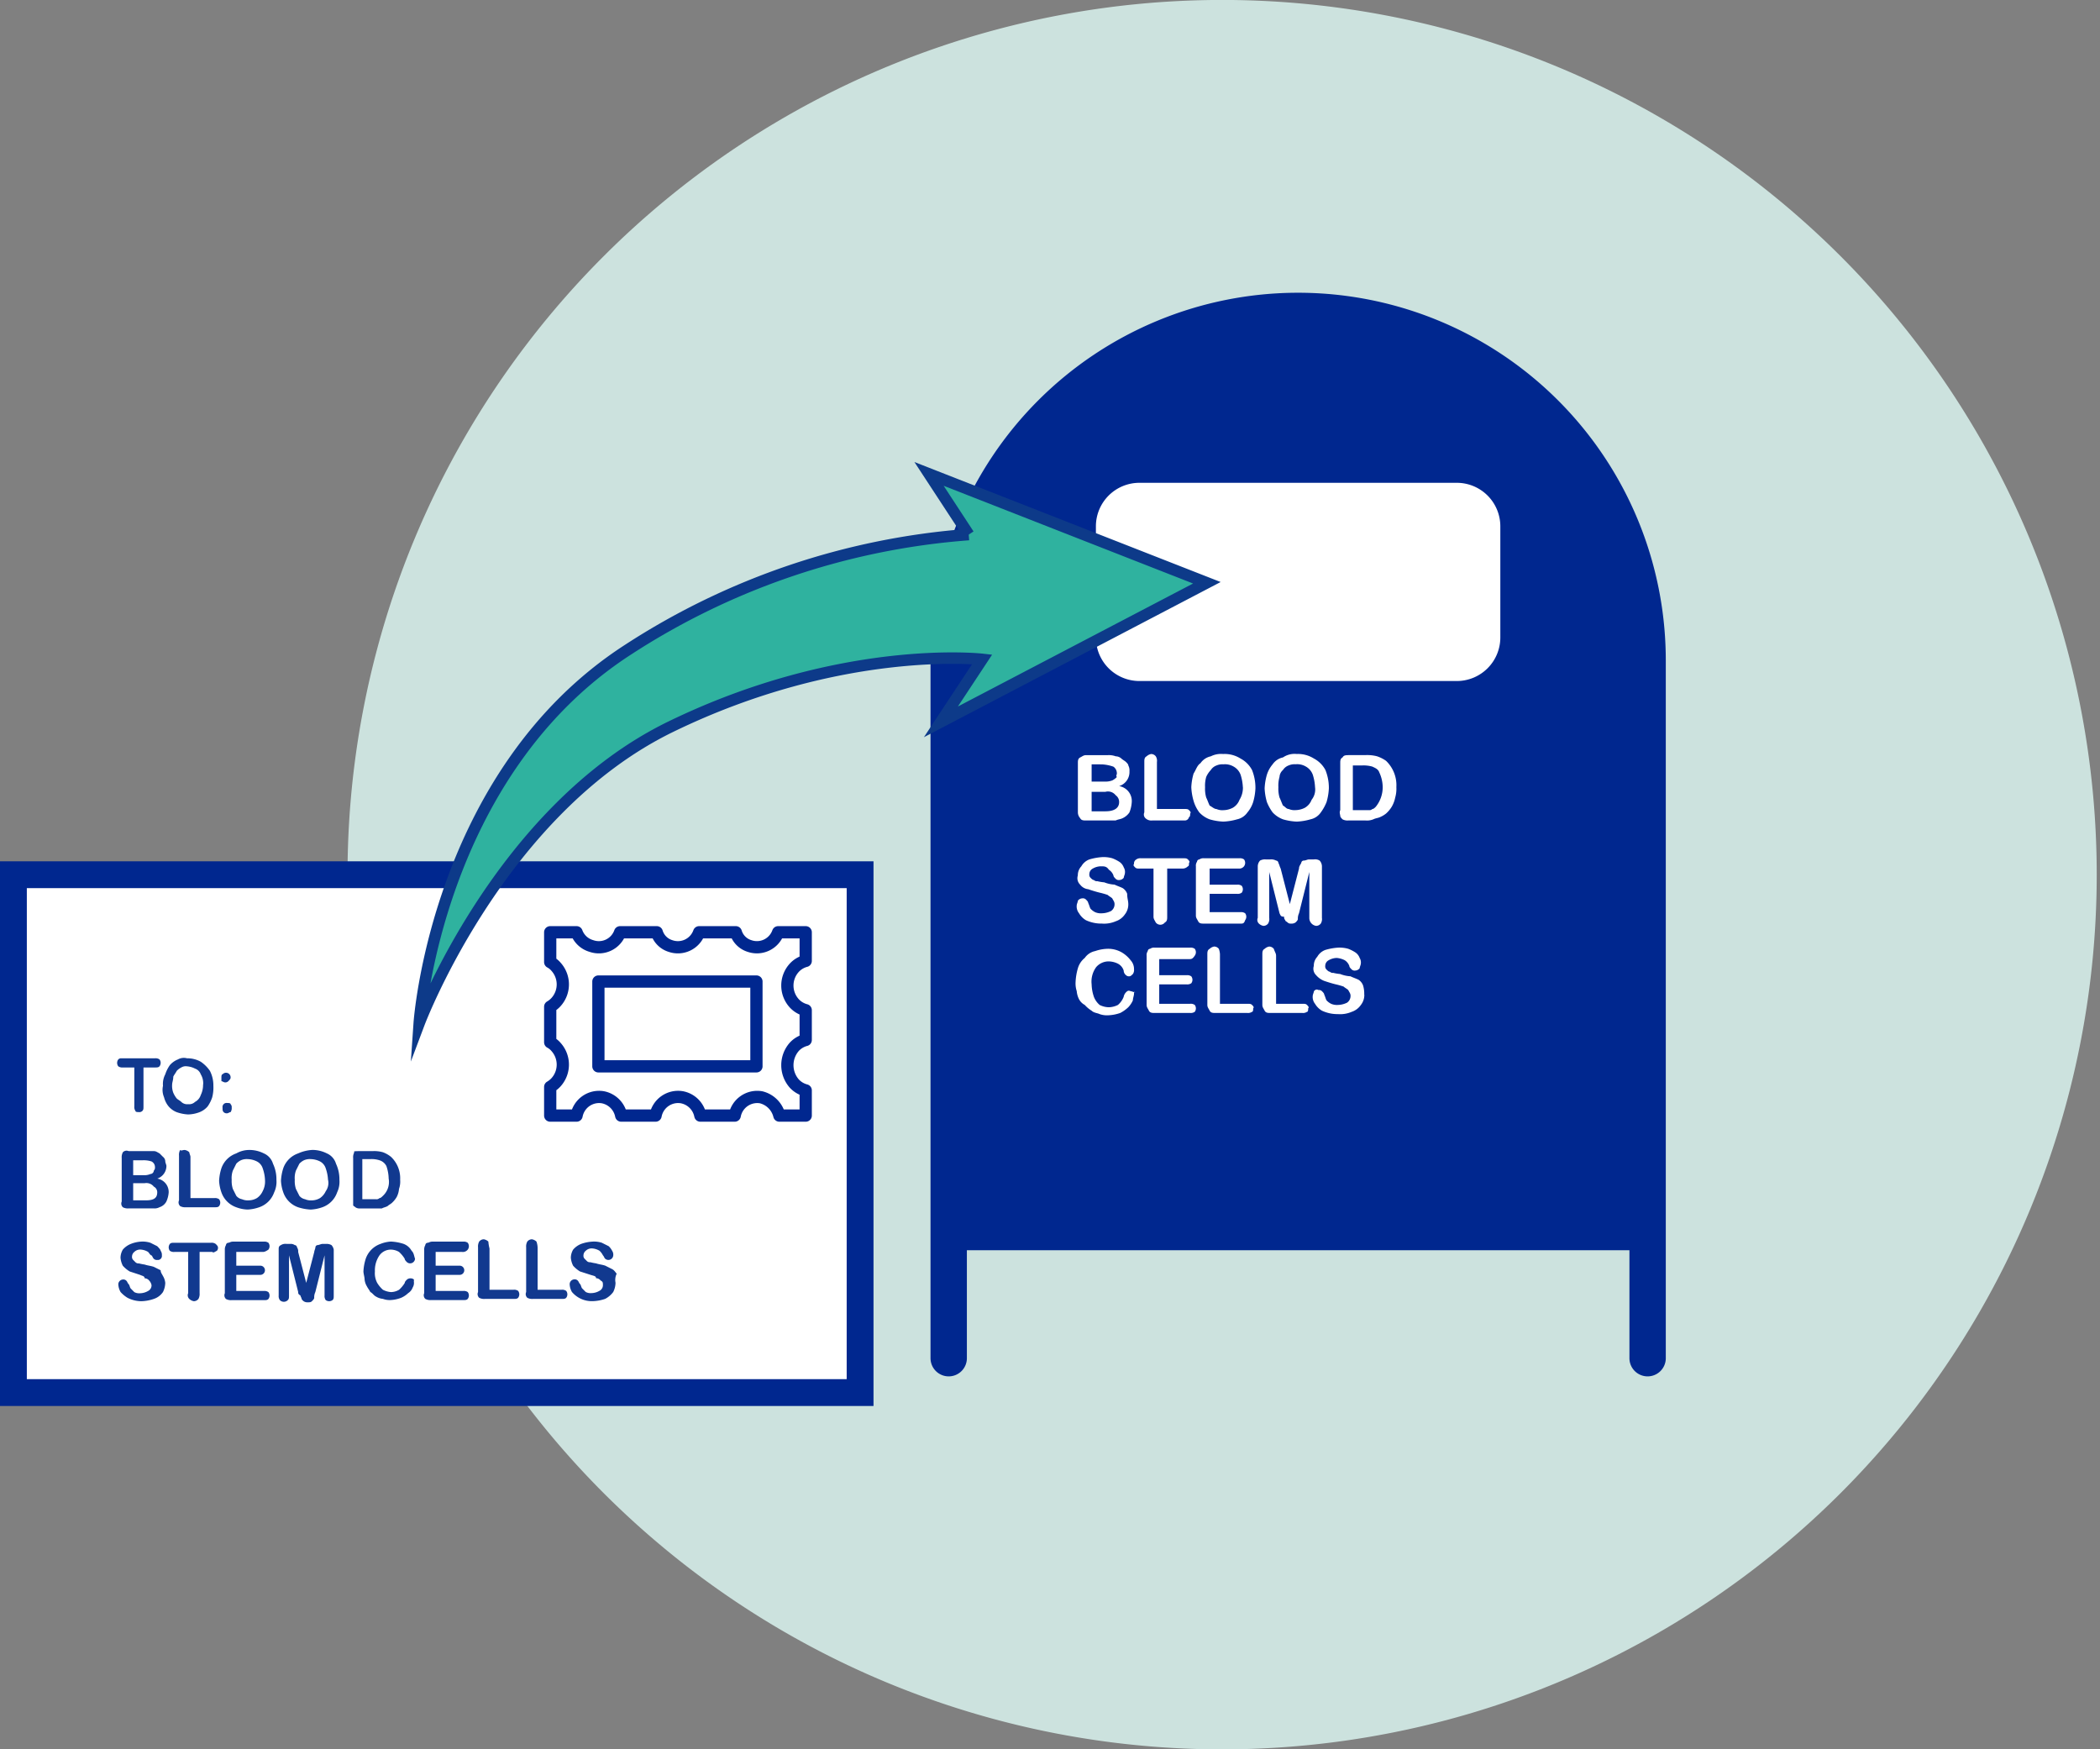
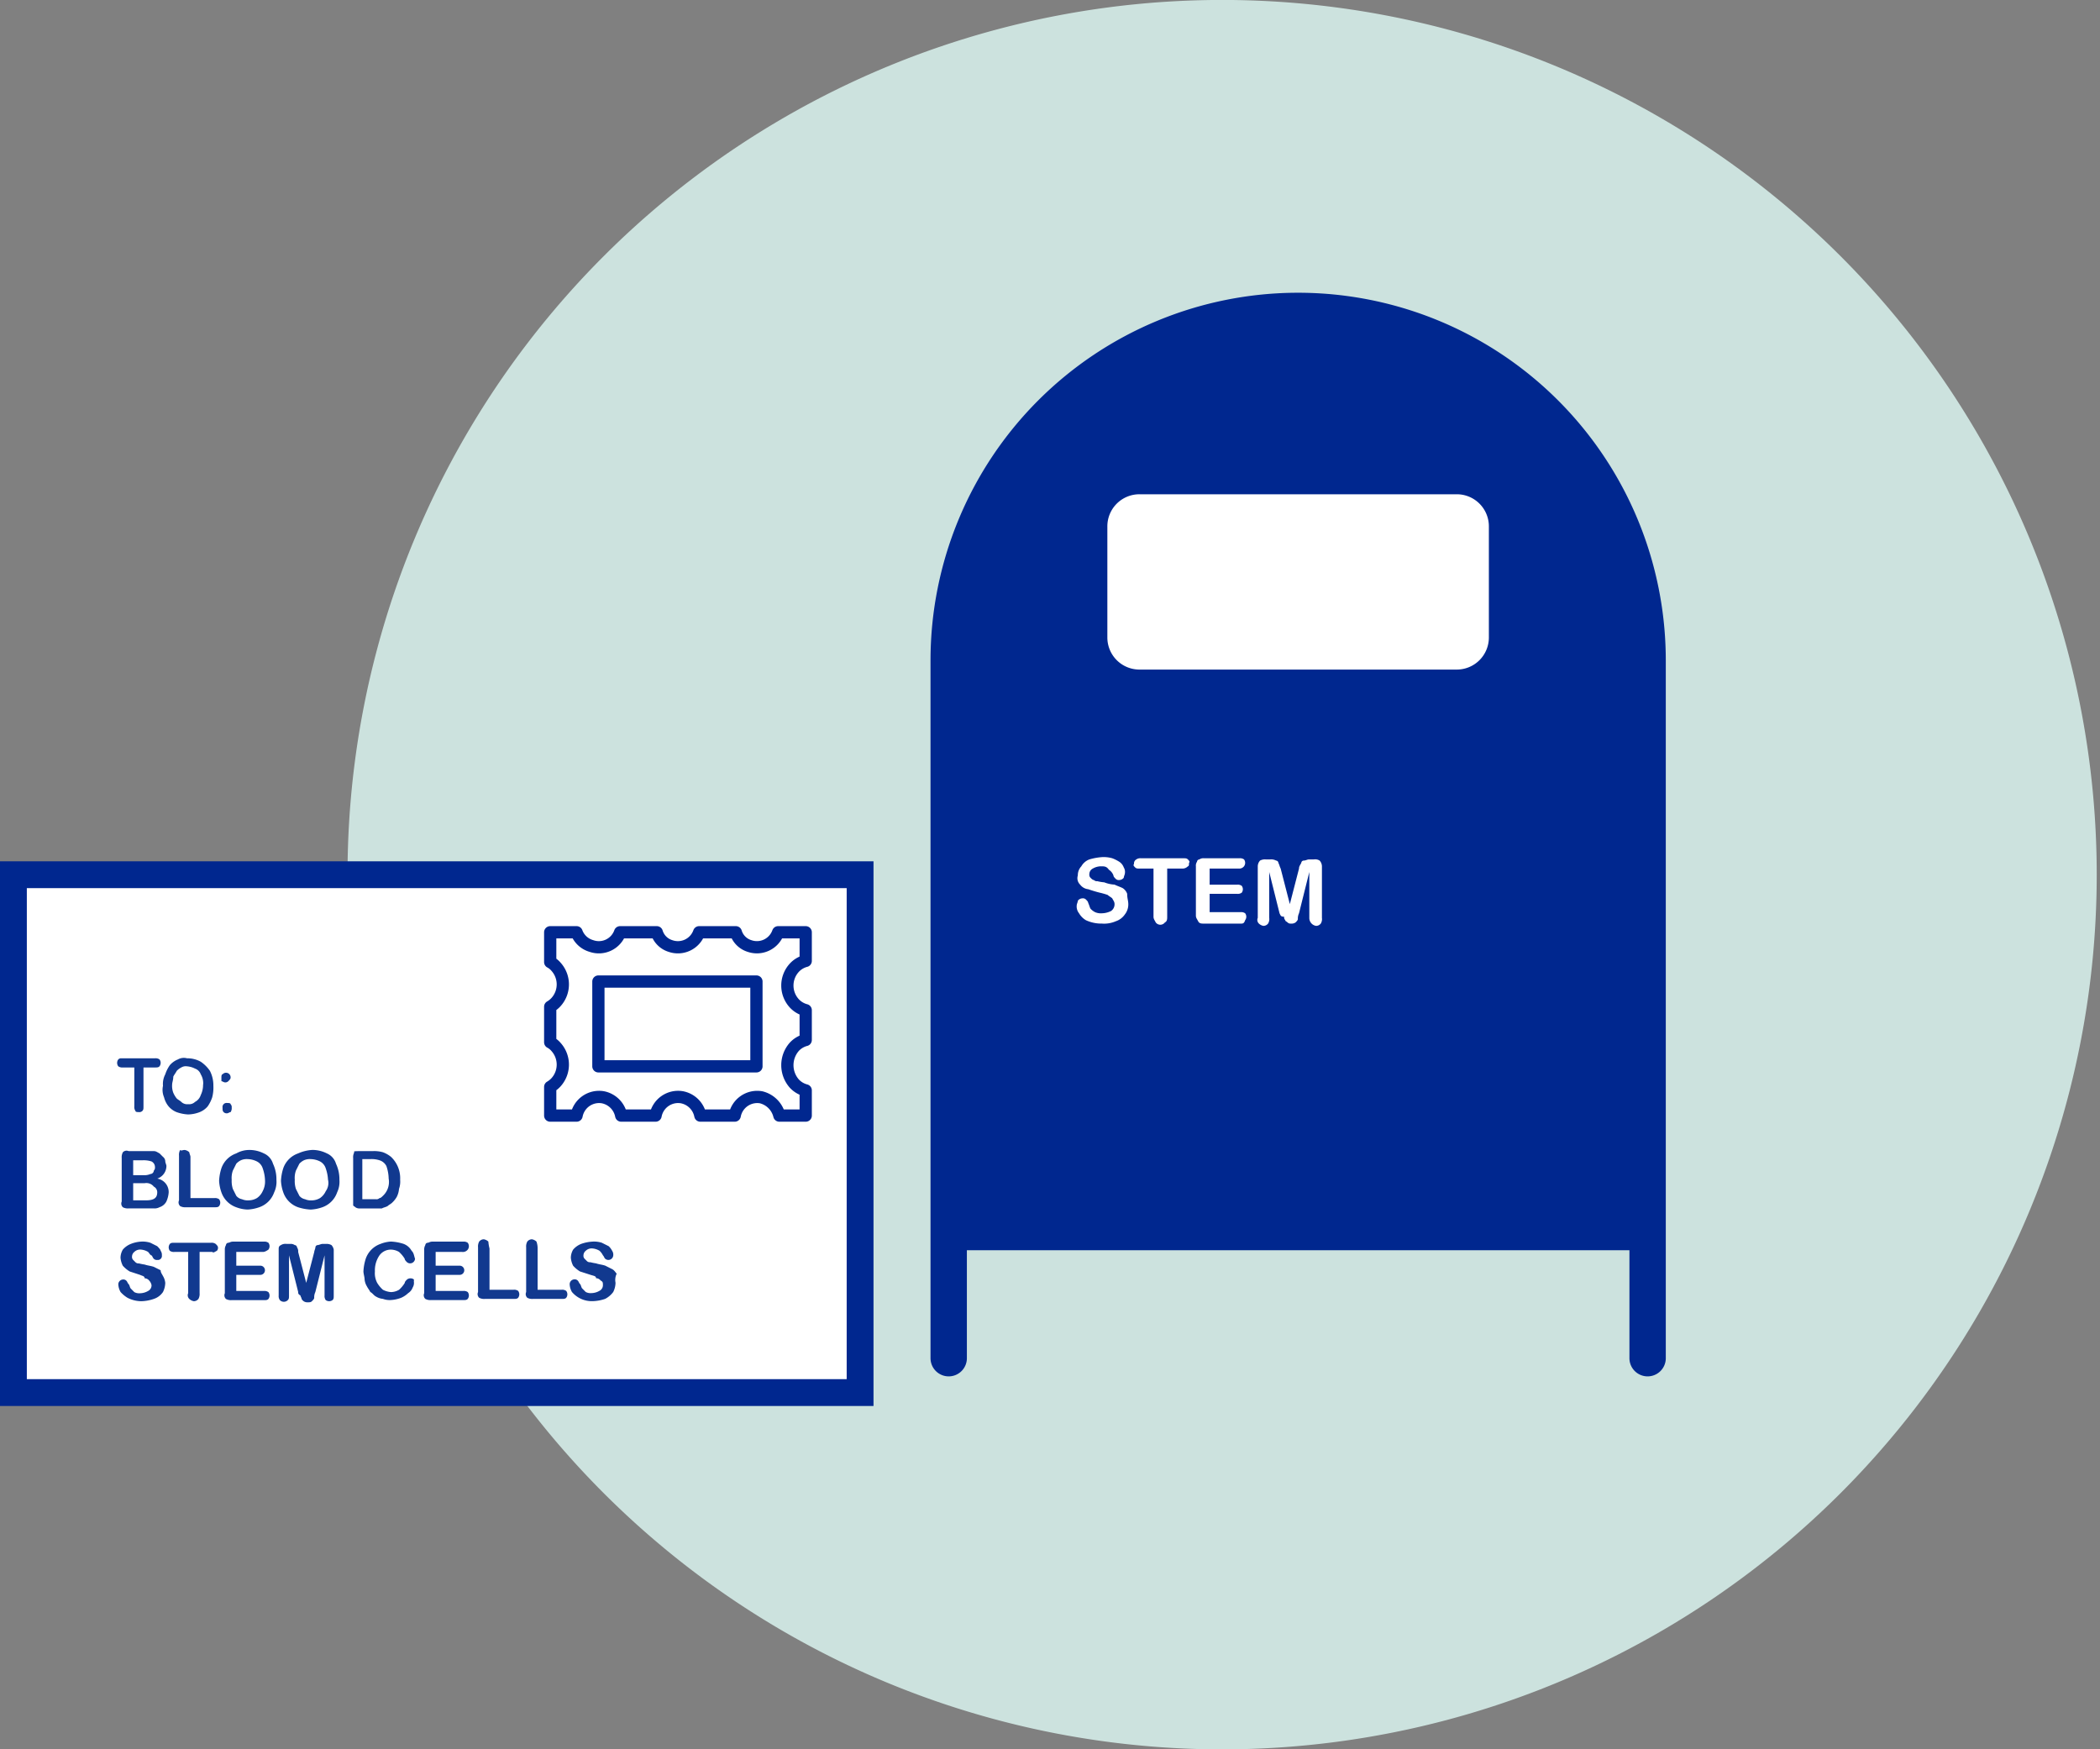
<svg xmlns="http://www.w3.org/2000/svg" width="156.543" height="130.392" viewBox="0 0 156.543 130.392">
  <rect x="0" y="0" width="156.543" height="130.392" fill="#808080" stroke="none" />
  <defs>
    <clipPath id="clip-path">
      <path id="Path_41570" data-name="Path 41570" d="M0,0H155.756V-130.392H0Z" fill="none" />
    </clipPath>
  </defs>
  <g id="lyf_dtc_icon_envelope-4" transform="translate(0.543)">
    <g id="Group_18186" data-name="Group 18186" transform="translate(0 130.392)" clip-path="url(#clip-path)">
      <g id="Group_18178" data-name="Group 18178" transform="translate(155.756 -65.196)">
        <path id="Path_41562" data-name="Path 41562" d="M0,0A65.2,65.2,0,0,1-65.2,65.2,65.2,65.2,0,0,1-130.392,0,65.2,65.2,0,0,1-65.2-65.2,65.2,65.2,0,0,1,0,0" fill="#cce2de" />
      </g>
      <g id="Group_18179" data-name="Group 18179" transform="translate(70.177 -29.154)">
        <path id="Path_41563" data-name="Path 41563" d="M0,0V-9.48m0,0V-52.013A26.05,26.05,0,0,1,26.049-78.062,26.05,26.05,0,0,1,52.1-52.013V-9.4H0Zm52.1,0V0" fill="#fff" />
      </g>
      <g id="Group_18180" data-name="Group 18180" transform="translate(70.177 -29.154)">
        <path id="Path_41564" data-name="Path 41564" d="M0,0V-9.48m0,0V-52.013A26.05,26.05,0,0,1,26.049-78.062,26.05,26.05,0,0,1,52.1-52.013V-9.4H0Zm52.1,0V0" fill="#00278f" stroke="#00278f" stroke-linecap="round" stroke-linejoin="round" stroke-width="2.71" />
      </g>
      <g id="Group_18181" data-name="Group 18181" transform="translate(110.444 -91.159)">
        <path id="Path_41565" data-name="Path 41565" d="M0,0V8.284a2.392,2.392,0,0,1-2.391,2.392H-26.049A2.391,2.391,0,0,1-28.44,8.284V0a2.39,2.39,0,0,1,2.391-2.391H-2.391A2.391,2.391,0,0,1,0,0" fill="#fff" />
      </g>
      <g id="Group_18182" data-name="Group 18182" transform="translate(110.444 -91.159)">
-         <path id="Path_41566" data-name="Path 41566" d="M0,0V8.284a2.392,2.392,0,0,1-2.391,2.392H-26.049A2.391,2.391,0,0,1-28.44,8.284V0a2.39,2.39,0,0,1,2.391-2.391H-2.391A2.391,2.391,0,0,1,0,0Z" fill="none" stroke="#fff" stroke-linecap="round" stroke-linejoin="round" stroke-width="1.708" />
-       </g>
+         </g>
      <g id="Group_18183" data-name="Group 18183" transform="translate(81.942 -69.235)">
-         <path id="Path_41567" data-name="Path 41567" d="M0,0H-1.537c-.171,0-.342,0-.427-.171A.65.65,0,0,1-2.135-.6V-4.27c0-.171,0-.342.171-.427s.256-.171.427-.171H.085a1.449,1.449,0,0,1,.6.085.65.65,0,0,1,.427.171c.086.085.257.171.342.256s.171.171.171.256a.775.775,0,0,1,.085.428,1.1,1.1,0,0,1-.769,1.11,1.127,1.127,0,0,1,.94,1.2A2.5,2.5,0,0,1,1.708-.6,1.25,1.25,0,0,1,1.2-.171C1.025-.085.854-.085.683,0ZM-.085-2.135H-1.11V-.683H-.085C.6-.683.939-.939.939-1.366a.606.606,0,0,0-.256-.513.728.728,0,0,0-.768-.256M-1.11-4.185V-2.9h.939a1.449,1.449,0,0,0,.6-.085,1.207,1.207,0,0,0,.342-.256c-.086-.086,0-.171,0-.257a.607.607,0,0,0-.257-.512,3.035,3.035,0,0,0-.854-.171Zm4.868-.171v3.5h2.05c.17,0,.256,0,.341.085s.171.171.086.257c0,.085,0,.256-.086.256A.318.318,0,0,1,5.808,0H3.416A.628.628,0,0,1,2.9-.171.375.375,0,0,1,2.818-.6V-4.356c0-.171,0-.341.171-.427a.652.652,0,0,1,.342-.171.445.445,0,0,1,.341.171.639.639,0,0,1,.086.427m4.953-.6a2.224,2.224,0,0,1,1.282.342,2.062,2.062,0,0,1,.854.854A3.554,3.554,0,0,1,11.1-2.391a4.3,4.3,0,0,1-.171,1.025,2.234,2.234,0,0,1-.427.768,1.246,1.246,0,0,1-.769.513,4.283,4.283,0,0,1-1.025.17,4.283,4.283,0,0,1-1.024-.17A2.013,2.013,0,0,1,6.918-.6a2.666,2.666,0,0,1-.427-.854A4.292,4.292,0,0,1,6.32-2.477,4.3,4.3,0,0,1,6.491-3.5c.171-.256.256-.6.512-.768a1.246,1.246,0,0,1,.769-.513,1.694,1.694,0,0,1,.939-.171m1.452,2.477a3.615,3.615,0,0,0-.17-.939,1.153,1.153,0,0,0-.513-.6,1.271,1.271,0,0,0-.769-.171A1.1,1.1,0,0,0,8.2-4.1a.857.857,0,0,0-.427.342,1.791,1.791,0,0,0-.342.513,2.369,2.369,0,0,0-.085.768,2.378,2.378,0,0,0,.085.769c.086.171.171.427.257.6.17.085.341.256.512.256a1.07,1.07,0,0,0,.512.085A1.611,1.611,0,0,0,9.4-.939a1.15,1.15,0,0,0,.512-.6,1.72,1.72,0,0,0,.256-.94m4.014-2.477a2.224,2.224,0,0,1,1.282.342,2.062,2.062,0,0,1,.854.854,3.554,3.554,0,0,1,.256,1.367A4.3,4.3,0,0,1,16.4-1.366a3.478,3.478,0,0,1-.427.768,1.246,1.246,0,0,1-.769.513,4.283,4.283,0,0,1-1.025.17,4.283,4.283,0,0,1-1.024-.17A2.013,2.013,0,0,1,12.384-.6a3.438,3.438,0,0,1-.427-.768,4.3,4.3,0,0,1-.171-1.025,4.284,4.284,0,0,1,.171-1.025,2.238,2.238,0,0,1,.427-.769,1.24,1.24,0,0,1,.769-.512,1.536,1.536,0,0,1,1.024-.257m1.367,2.477a3.616,3.616,0,0,0-.171-.939,1.147,1.147,0,0,0-.512-.6,1.271,1.271,0,0,0-.769-.171,1.1,1.1,0,0,0-.512.085.857.857,0,0,0-.427.342.738.738,0,0,0-.257.513,2.369,2.369,0,0,0-.085.768,2.378,2.378,0,0,0,.085.769c.086.171.171.427.257.6.17.085.256.256.427.256a1.07,1.07,0,0,0,.512.085,1.6,1.6,0,0,0,.683-.17,1.152,1.152,0,0,0,.513-.6,1.224,1.224,0,0,0,.256-.94m2.477-2.391H19.3a2.925,2.925,0,0,1,.854.085,2.543,2.543,0,0,1,.683.342,2.513,2.513,0,0,1,.769,1.964,2.351,2.351,0,0,1-.086.769,2.2,2.2,0,0,1-.256.683,2.26,2.26,0,0,1-.427.513,1.868,1.868,0,0,1-.427.256c-.171.085-.341.085-.512.171A1.274,1.274,0,0,1,19.3,0H18.021a.77.77,0,0,1-.427-.085c-.086-.086-.171-.171-.171-.257s-.085-.256,0-.427v-3.5c0-.171,0-.342.171-.427.085-.171.256-.171.427-.171m.341.768V-.769h1.2a.31.31,0,0,0,.256-.085c.086,0,.171-.085.257-.171a2.322,2.322,0,0,0,.512-1.452,2.634,2.634,0,0,0-.256-1.11c-.086-.256-.342-.342-.513-.427a2.369,2.369,0,0,0-.768-.086Z" fill="#fff" />
-       </g>
+         </g>
      <g id="Group_18184" data-name="Group 18184" transform="translate(83.565 -63.001)">
        <path id="Path_41568" data-name="Path 41568" d="M0,0A1.2,1.2,0,0,1-.256.769a1.333,1.333,0,0,1-.683.512,2.172,2.172,0,0,1-1.025.171A2.728,2.728,0,0,1-3.16,1.2,1.446,1.446,0,0,1-3.672.683a.811.811,0,0,1-.171-.6c0-.085.085-.256.085-.341a.444.444,0,0,1,.342-.171.314.314,0,0,1,.256.085c.085.086.171.171.171.257.085.17.085.256.171.427A1.189,1.189,0,0,0-2.477.6a1.087,1.087,0,0,0,.513.085A1.608,1.608,0,0,0-1.281.512.609.609,0,0,0-1.025,0c0-.171-.085-.256-.171-.427-.085-.085-.256-.171-.341-.256a5.431,5.431,0,0,0-.6-.171c-.342-.085-.6-.171-.854-.256a.863.863,0,0,1-.6-.342.664.664,0,0,1-.171-.683A.966.966,0,0,1-3.5-2.818a1.152,1.152,0,0,1,.6-.513,4.408,4.408,0,0,1,.94-.171,2.342,2.342,0,0,1,.768.086,2.889,2.889,0,0,1,.513.256.856.856,0,0,1,.341.427.639.639,0,0,1,.086.427c0,.085-.086.256-.086.342a.441.441,0,0,1-.341.17.31.31,0,0,1-.256-.085c-.086-.085-.171-.171-.171-.256a.852.852,0,0,0-.342-.427c-.171-.256-.342-.256-.6-.256a1.238,1.238,0,0,0-.6.17.471.471,0,0,0-.256.427.314.314,0,0,0,.086.257c.085.085.17.17.256.17a.311.311,0,0,0,.256.086,2.974,2.974,0,0,0,.512.085,2.48,2.48,0,0,0,.769.171c.171.085.427.171.6.256a.852.852,0,0,1,.342.427C-.085-.427,0-.256,0,0M4.014-2.648H2.9V.939c0,.171,0,.342-.171.428a.427.427,0,0,1-.683,0C1.964,1.2,1.879,1.11,1.879.939V-2.648H.854c-.171,0-.256,0-.342-.085S.342-2.9.427-2.989A.343.343,0,0,1,.6-3.331a.509.509,0,0,1,.341-.085H4.1c.17,0,.256,0,.341.085s.171.171.086.256c0,.086,0,.257-.086.257a.553.553,0,0,1-.427.17m4.27,0H6.064v1.2h2.05a.515.515,0,0,1,.341.085.427.427,0,0,1,0,.513.509.509,0,0,1-.341.085H6.064V.6H8.37a.509.509,0,0,1,.341.085.428.428,0,0,1,0,.513c-.085.256-.17.256-.341.256H5.637c-.171,0-.342,0-.427-.171s-.171-.256-.171-.427V-2.818a.51.51,0,0,1,.085-.342A.184.184,0,0,1,5.3-3.331a.51.51,0,0,1,.342-.085H8.284a.51.51,0,0,1,.342.085.428.428,0,0,1,0,.513.443.443,0,0,1-.342.17M11.274.683l-.769-3.074V1.025a.645.645,0,0,1-.085.427.449.449,0,0,1-.342.171.652.652,0,0,1-.342-.171.377.377,0,0,1-.085-.427V-2.818a.648.648,0,0,1,.171-.427.771.771,0,0,1,.427-.086h.341a.771.771,0,0,1,.427.086.183.183,0,0,1,.171.17c.086.171.086.257.171.427L12.042,0l.684-2.648c0-.17.085-.256.17-.427a.185.185,0,0,1,.171-.17c.171,0,.256-.086.427-.086h.342a.639.639,0,0,1,.427.086.653.653,0,0,1,.171.427V1.025a.639.639,0,0,1-.086.427.447.447,0,0,1-.341.171.594.594,0,0,1-.513-.6V-2.391L12.726.683a.926.926,0,0,0-.086.427c0,.086-.085.171-.171.257a.515.515,0,0,1-.341.085.314.314,0,0,1-.256-.085c-.086-.086-.171-.086-.171-.171a.316.316,0,0,1-.086-.257c-.256,0-.256-.085-.341-.256" fill="#fff" />
      </g>
      <g id="Group_18185" data-name="Group 18185" transform="translate(83.992 -56.339)">
-         <path id="Path_41569" data-name="Path 41569" d="M0,0C0,.171-.085.342-.085.512a1.791,1.791,0,0,1-.342.513,2.576,2.576,0,0,1-.6.427,3.042,3.042,0,0,1-.854.171,1.668,1.668,0,0,1-.683-.086c-.171-.085-.427-.085-.6-.256A2.234,2.234,0,0,1-3.672.854,1.03,1.03,0,0,1-4.1.427a1.6,1.6,0,0,1-.17-.6,1.859,1.859,0,0,1-.086-.683,4.292,4.292,0,0,1,.171-1.025,1.537,1.537,0,0,1,.513-.769A1.242,1.242,0,0,1-2.9-3.16a3.073,3.073,0,0,1,.94-.171,2.04,2.04,0,0,1,1.025.256,2.316,2.316,0,0,1,.683.6A.97.97,0,0,1,0-1.794a.516.516,0,0,1-.085.342c-.086.085-.171.171-.257.171A.311.311,0,0,1-.6-1.367a.445.445,0,0,1-.171-.341A.873.873,0,0,0-1.2-2.221a1.6,1.6,0,0,0-.683-.17,1.221,1.221,0,0,0-.939.427A1.831,1.831,0,0,0-3.16-.683a3.066,3.066,0,0,0,.171.939,1.524,1.524,0,0,0,.427.6,1.6,1.6,0,0,0,.683.171A1.6,1.6,0,0,0-1.2.854a1.524,1.524,0,0,0,.427-.6A.652.652,0,0,1-.6-.085c.086-.086.171-.171.342-.086.085,0,.256.086.341.086C0-.171,0-.085,0,0M4.1-2.562H1.879v1.2h2.05a.515.515,0,0,1,.341.086.426.426,0,0,1,0,.512.51.51,0,0,1-.341.086H1.879V.769H4.185a.513.513,0,0,1,.342.085.431.431,0,0,1,0,.513.519.519,0,0,1-.342.085H1.537c-.17,0-.341,0-.427-.171S.939,1.025.939.854V-2.818a.517.517,0,0,1,.086-.342A.183.183,0,0,1,1.2-3.331a.509.509,0,0,1,.341-.085H4.185a.513.513,0,0,1,.342.085.431.431,0,0,1,0,.513c-.171.256-.257.256-.427.256m2.306-.256V.769H8.455c.171,0,.256,0,.342.085s.171.171.085.256c0,.086,0,.257-.085.257a.516.516,0,0,1-.342.085H6.064c-.171,0-.342,0-.427-.171s-.171-.256-.171-.427V-2.9c0-.171,0-.341.171-.427A.652.652,0,0,1,5.978-3.5a.447.447,0,0,1,.342.171,1.266,1.266,0,0,1,.086.513m4.184,0V.769h1.965c.171,0,.256,0,.341.085s.171.171.086.256c0,.086,0,.257-.086.257a.515.515,0,0,1-.341.085H10.163c-.17,0-.341,0-.427-.171s-.17-.256-.17-.427V-2.9c0-.171,0-.341.17-.427a.652.652,0,0,1,.342-.171.449.449,0,0,1,.342.171c.085.256.17.342.17.513m6.577,2.9a1.2,1.2,0,0,1-.256.769,1.337,1.337,0,0,1-.684.513,2.167,2.167,0,0,1-1.025.17,2.727,2.727,0,0,1-1.195-.256,1.454,1.454,0,0,1-.513-.512.816.816,0,0,1-.171-.6c0-.086.086-.256.086-.342.085-.085.171-.171.341-.085a.316.316,0,0,1,.257.085c.085.086.171.171.171.256.085.171.085.257.17.427a1.178,1.178,0,0,0,.342.257A1.083,1.083,0,0,0,15.2.854a1.612,1.612,0,0,0,.684-.171.609.609,0,0,0,.256-.512c0-.171-.086-.256-.171-.427-.085-.086-.256-.171-.342-.256a5.2,5.2,0,0,0-.6-.171c-.342-.086-.6-.171-.854-.256a1.522,1.522,0,0,1-.6-.428.662.662,0,0,1-.171-.683.97.97,0,0,1,.256-.683,1.147,1.147,0,0,1,.6-.512,4.349,4.349,0,0,1,.939-.171,2.375,2.375,0,0,1,.769.085,2.847,2.847,0,0,1,.512.256.852.852,0,0,1,.342.427.64.64,0,0,1,.086.427c0,.086-.086.257-.086.342a.444.444,0,0,1-.342.171.312.312,0,0,1-.256-.086c-.085-.085-.171-.17-.171-.256a.856.856,0,0,0-.341-.427,1.583,1.583,0,0,0-.6-.171,1.236,1.236,0,0,0-.6.171.471.471,0,0,0-.256.427.314.314,0,0,0,.085.256c.086.086.171.171.256.171a.318.318,0,0,0,.257.086,3.057,3.057,0,0,0,.512.085,2.509,2.509,0,0,0,.769.171c.171.085.427.171.6.256a.856.856,0,0,1,.341.427,2.109,2.109,0,0,1,.086.683" fill="#fff" />
-       </g>
+         </g>
    </g>
    <path id="Path_41571" data-name="Path 41571" d="M.457-26.591H63.572v-38.6H.457Z" transform="translate(0 130.392)" fill="#fff" stroke="#00278f" stroke-width="2" />
    <g id="Group_18191" data-name="Group 18191" transform="translate(0 130.392)" clip-path="url(#clip-path)">
-       <path id="Path_41572" data-name="Path 41572" d="M.457-26.592H63.573V-65.2H.457Z" fill="none" stroke="#00278f" stroke-width="0.913" />
+       <path id="Path_41572" data-name="Path 41572" d="M.457-26.592H63.573H.457Z" fill="none" stroke="#00278f" stroke-width="0.913" />
      <g id="Group_18187" data-name="Group 18187" transform="translate(58.664 -52.361)">
        <path id="Path_41573" data-name="Path 41573" d="M0,0A1.766,1.766,0,0,1,.854-.512V-2.733A1.781,1.781,0,0,1,0-3.245,1.965,1.965,0,0,1,0-5.893a1.775,1.775,0,0,1,.854-.513V-8.541H-1.2A1.681,1.681,0,0,1-3.331-7.516,1.537,1.537,0,0,1-4.356-8.541H-7.089A1.681,1.681,0,0,1-9.224-7.516a1.537,1.537,0,0,1-1.025-1.025h-2.733a1.681,1.681,0,0,1-2.135,1.025,1.663,1.663,0,0,1-1.11-1.025h-1.965V-6.32a1.488,1.488,0,0,1,.427.342,1.964,1.964,0,0,1,0,2.647,1.835,1.835,0,0,1-.427.342V-.342A1.505,1.505,0,0,1-17.765,0a1.965,1.965,0,0,1,0,2.648,1.831,1.831,0,0,1-.427.341V5.124h1.965a1.708,1.708,0,0,1,1.964-1.366A1.732,1.732,0,0,1-12.9,5.124h2.562A1.708,1.708,0,0,1-8.37,3.758,1.732,1.732,0,0,1-7,5.124h2.562A1.708,1.708,0,0,1-2.477,3.758,1.853,1.853,0,0,1-1.11,5.124H.854V3.245A1.766,1.766,0,0,1,0,2.733,2.077,2.077,0,0,1,0,0ZM-14.6-4.868H-2.819v6.32H-14.6Z" fill="none" stroke="#00278f" stroke-linecap="round" stroke-linejoin="round" stroke-width="0.913" />
      </g>
      <g id="Group_18188" data-name="Group 18188" transform="translate(10.324 -40.319)">
        <path id="Path_41574" data-name="Path 41574" d="M0,0H-1.281a.77.77,0,0,1-.427-.085.376.376,0,0,1-.086-.427V-3.758a.773.773,0,0,1,.086-.427.375.375,0,0,1,.427-.085H.6c.171,0,.256.085.427.17l.256.257a.442.442,0,0,1,.171.341c0,.086.085.257.085.342a1,1,0,0,1-.683.939A1.015,1.015,0,0,1,1.708-1.2a2,2,0,0,1-.171.684.875.875,0,0,1-.512.427A.772.772,0,0,1,.6,0ZM-.085-1.879H-.939V-.6H0c.6,0,.854-.171.854-.6A.471.471,0,0,0,.6-1.623a.708.708,0,0,0-.683-.256M-.939-3.587v1.11h.768a1.089,1.089,0,0,0,.513-.085A.272.272,0,0,0,.6-2.818a.314.314,0,0,0,.085-.257A.471.471,0,0,0,.427-3.5a1.883,1.883,0,0,0-.683-.085Zm4.27-.256V-.769H5.124a.517.517,0,0,1,.342.086.426.426,0,0,1,0,.512c-.085.086-.171.086-.342.086H2.989a.773.773,0,0,1-.427-.086A.375.375,0,0,1,2.477-.6V-3.929a.763.763,0,0,1,.085-.427c.086.086.171,0,.342,0a.652.652,0,0,1,.341.171c0,.085.086.256.086.342m4.356-.513A2.378,2.378,0,0,1,8.8-4.1a1.215,1.215,0,0,1,.683.769,2.714,2.714,0,0,1,.256,1.2,1.84,1.84,0,0,1-.17.939A1.8,1.8,0,0,1,8.455-.085,3.034,3.034,0,0,1,7.6.085a2.526,2.526,0,0,1-.854-.17A1.8,1.8,0,0,1,5.637-1.2a3.035,3.035,0,0,1-.171-.854,3.616,3.616,0,0,1,.171-.939A1.8,1.8,0,0,1,6.747-4.1a1.963,1.963,0,0,1,.94-.256m1.2,2.221a3,3,0,0,0-.171-.854A.873.873,0,0,0,8.284-3.5,1.619,1.619,0,0,0,7.6-3.673a1.083,1.083,0,0,0-.512.086,1.18,1.18,0,0,0-.342.256l-.256.513a1.668,1.668,0,0,0-.086.683,1.9,1.9,0,0,0,.086.683l.256.513a.73.73,0,0,0,.427.256A1.085,1.085,0,0,0,7.687-.6a1.232,1.232,0,0,0,.6-.171,1.25,1.25,0,0,0,.427-.512,1.534,1.534,0,0,0,.171-.854m3.5-2.221a2.375,2.375,0,0,1,1.11.256,1.216,1.216,0,0,1,.684.769,2.742,2.742,0,0,1,.256,1.2,1.84,1.84,0,0,1-.171.939,1.8,1.8,0,0,1-1.11,1.111,3.041,3.041,0,0,1-.854.17,3.614,3.614,0,0,1-.94-.17A1.8,1.8,0,0,1,10.249-1.2a3.035,3.035,0,0,1-.171-.854,3.616,3.616,0,0,1,.171-.939A1.8,1.8,0,0,1,11.359-4.1a2.962,2.962,0,0,1,1.025-.256m1.2,2.221a3.035,3.035,0,0,0-.171-.854.877.877,0,0,0-.427-.513,1.626,1.626,0,0,0-.683-.171,1.085,1.085,0,0,0-.513.086,1.189,1.189,0,0,0-.341.256l-.257.513a1.65,1.65,0,0,0-.085.683,1.88,1.88,0,0,0,.085.683l.257.513a.724.724,0,0,0,.427.256,1.083,1.083,0,0,0,.512.085,1.236,1.236,0,0,0,.6-.171,1.257,1.257,0,0,0,.427-.512,1.055,1.055,0,0,0,.171-.854M15.8-4.27h1.111a2.372,2.372,0,0,1,.768.085,2.129,2.129,0,0,1,.6.342,2.191,2.191,0,0,1,.683,1.708,1.65,1.65,0,0,1-.085.683,1.583,1.583,0,0,1-.171.6,1.851,1.851,0,0,1-.342.427c-.085.085-.256.171-.341.256-.171.086-.256.086-.427.171H15.971a.519.519,0,0,1-.342-.085c-.085-.086-.17-.086-.17-.171v-3.5a.763.763,0,0,1,.085-.427c-.085-.085.085-.085.256-.085m.342.683v2.9h1.025a.314.314,0,0,0,.256-.086c.085,0,.171-.085.256-.17a1.411,1.411,0,0,0,.427-1.282,3.037,3.037,0,0,0-.171-.939.871.871,0,0,0-.512-.427,1.905,1.905,0,0,0-.683-.086h-.6ZM1.452,5.551a1.612,1.612,0,0,1-.171.684A1.328,1.328,0,0,1,.6,6.747a3.073,3.073,0,0,1-.94.171,2.279,2.279,0,0,1-1.024-.256,2.286,2.286,0,0,1-.513-.427,1.239,1.239,0,0,1-.171-.6A.369.369,0,0,1-1.708,5.3a.311.311,0,0,1,.256.086c.086.085.086.17.171.256s.085.256.171.341l.256.257a.77.77,0,0,0,.427.085,1.236,1.236,0,0,0,.6-.171.469.469,0,0,0,.256-.427.645.645,0,0,0-.171-.341A.441.441,0,0,0-.085,5.21c0-.171-.171-.171-.342-.256L-1.2,4.7a2.255,2.255,0,0,1-.512-.427,1.583,1.583,0,0,1-.171-.6,1.232,1.232,0,0,1,.171-.6,1.524,1.524,0,0,1,.6-.427,2.474,2.474,0,0,1,.768-.171,1.888,1.888,0,0,1,.684.085l.512.256c.085.086.256.257.256.342A.517.517,0,0,1,1.2,3.5a.3.3,0,0,1-.342.341A.31.31,0,0,1,.6,3.758C.512,3.672.512,3.587.427,3.5c-.085,0-.171-.171-.256-.257a1.213,1.213,0,0,0-.513-.17.624.624,0,0,0-.512.17.446.446,0,0,0-.171.342.311.311,0,0,0,.086.256l.17.171A.316.316,0,0,0-.512,4.1a3.839,3.839,0,0,0,.427.085c.256.085.427.085.683.171l.512.256c0,.171.086.256.171.427a1.215,1.215,0,0,1,.171.512m3.5-2.306h-.94V6.32a.77.77,0,0,1-.085.427.446.446,0,0,1-.342.171.652.652,0,0,1-.342-.171A.377.377,0,0,1,3.16,6.32V3.245H2.135a.509.509,0,0,1-.341-.085.426.426,0,0,1,0-.512c.085-.086.17-.086.341-.086H4.868a.511.511,0,0,1,.342.086c.085.085.171.17.171.256A.314.314,0,0,1,5.3,3.16c-.171.085-.256.171-.341.085m3.757,0H6.747V4.27H8.541a.342.342,0,0,1,0,.684H6.747v1.2H8.8a.514.514,0,0,1,.342.086.429.429,0,0,1,0,.512c-.086.086-.171.086-.342.086H6.405a.774.774,0,0,1-.427-.086.377.377,0,0,1-.085-.427V3.075a.649.649,0,0,1,.085-.342.185.185,0,0,1,.171-.171c.086,0,.171-.085.342-.085H8.8a.513.513,0,0,1,.342.085.431.431,0,0,1,0,.513c-.257.17-.342.17-.428.17m2.648,2.99L10.676,3.5V6.491c0,.171,0,.256-.086.342a.412.412,0,0,1-.583.014l-.014-.014a.514.514,0,0,1-.086-.342V3.075c0-.171,0-.257.171-.342a.633.633,0,0,1,.427-.085h.256a.51.51,0,0,1,.342.085.184.184,0,0,1,.171.171.509.509,0,0,1,.085.341l.6,2.306.6-2.306c0-.085.085-.256.085-.341a.183.183,0,0,1,.171-.171c.085,0,.256-.085.342-.085h.256a.763.763,0,0,1,.427.085.652.652,0,0,1,.171.342V6.491c0,.171,0,.256-.086.342a.429.429,0,0,1-.512,0,.52.52,0,0,1-.086-.342V3.5L12.64,6.235a.923.923,0,0,0-.085.427c0,.085-.086.171-.171.256S12.213,7,12.042,7a.469.469,0,0,1-.427-.256c0-.085-.085-.171-.085-.256-.171-.085-.171-.171-.171-.256m8.626-.769a.645.645,0,0,1-.085.427.852.852,0,0,1-.342.427,1.8,1.8,0,0,1-.512.342,2.509,2.509,0,0,1-.769.171,1.467,1.467,0,0,1-.6-.086,1.215,1.215,0,0,1-.512-.171c-.171-.085-.256-.256-.427-.341-.086-.171-.171-.257-.257-.427a1.213,1.213,0,0,1-.17-.513c0-.171-.086-.427-.086-.6a3.658,3.658,0,0,1,.171-.939,1.791,1.791,0,0,1,1.11-1.11,2.48,2.48,0,0,1,.769-.171,3.616,3.616,0,0,1,.939.171,1.143,1.143,0,0,1,.6.512c.171.171.171.342.257.6a.365.365,0,0,1-.385.341.355.355,0,0,1-.213-.085c-.086-.085-.171-.171-.171-.256a2.26,2.26,0,0,0-.427-.513,1.235,1.235,0,0,0-.6-.17,1.049,1.049,0,0,0-.854.427A1.969,1.969,0,0,0,17.081,4.7a1.541,1.541,0,0,0,.171.854,2.26,2.26,0,0,0,.427.513,1.583,1.583,0,0,0,.6.171,1.236,1.236,0,0,0,.6-.171,2.26,2.26,0,0,0,.427-.513c0-.085.085-.17.171-.256a.426.426,0,0,1,.512,0Zm3.587-2.221H21.608V4.27H23.4a.342.342,0,1,1,0,.684H21.608v1.2h2.05A.51.51,0,0,1,24,6.235a.426.426,0,0,1,0,.512c-.085.086-.171.086-.341.086H21.266a.773.773,0,0,1-.427-.086.375.375,0,0,1-.085-.427V3.075a.649.649,0,0,1,.085-.342.183.183,0,0,1,.171-.171c.085,0,.171-.085.342-.085h2.306A.509.509,0,0,1,24,2.562a.427.427,0,0,1,0,.513.468.468,0,0,1-.427.17m2.05-.256V6.064h1.794a.509.509,0,0,1,.341.085.427.427,0,0,1,0,.513c-.085.085-.171.085-.341.085H25.28a.772.772,0,0,1-.427-.085.377.377,0,0,1-.085-.427V2.9a.77.77,0,0,1,.085-.427.446.446,0,0,1,.342-.171.648.648,0,0,1,.342.171,2.958,2.958,0,0,0,.085.512m3.587,0V6.064H31a.509.509,0,0,1,.341.085.427.427,0,0,1,0,.513c-.085.085-.171.085-.341.085H28.867a.774.774,0,0,1-.427-.085.377.377,0,0,1-.085-.427V2.9a.77.77,0,0,1,.085-.427.446.446,0,0,1,.342-.171.648.648,0,0,1,.342.171,1.488,1.488,0,0,1,.085.512m5.808,2.562a1.612,1.612,0,0,1-.171.684,1.746,1.746,0,0,1-.6.512,3.066,3.066,0,0,1-.939.171,1.936,1.936,0,0,1-1.538-.683,1.239,1.239,0,0,1-.171-.6.369.369,0,0,1,.342-.342.311.311,0,0,1,.256.086c.086.085.086.17.171.256s.086.256.171.341l.256.257a.772.772,0,0,0,.427.085,1.233,1.233,0,0,0,.6-.171.467.467,0,0,0,.256-.427c0-.171,0-.256-.171-.341a.439.439,0,0,0-.341-.171c0-.171-.171-.171-.427-.256L32.369,4.7a2.234,2.234,0,0,1-.512-.427,1.583,1.583,0,0,1-.171-.6,1.232,1.232,0,0,1,.171-.6,1.517,1.517,0,0,1,.6-.427,2.993,2.993,0,0,1,.854-.171,1.883,1.883,0,0,1,.683.085l.512.256a1.192,1.192,0,0,1,.257.342.516.516,0,0,1,.085.342.364.364,0,0,1-.385.341.371.371,0,0,1-.213-.085c-.085-.086-.085-.171-.171-.256a1.162,1.162,0,0,0-.256-.342,1.215,1.215,0,0,0-.512-.171.63.63,0,0,0-.513.171.447.447,0,0,0-.171.342.314.314,0,0,0,.086.256l.171.171a.314.314,0,0,0,.256.085,3.842,3.842,0,0,0,.427.086c.256.085.427.085.683.17l.512.257c.171.085.257.256.342.341a1.054,1.054,0,0,0-.085.683" fill="#11398f" />
      </g>
      <g id="Group_18189" data-name="Group 18189" transform="translate(11.007 -50.824)">
        <path id="Path_41575" data-name="Path 41575" d="M0,0H-.854V2.9c0,.171,0,.256-.085.341a.314.314,0,0,1-.257.086c-.085,0-.256,0-.256-.086A.509.509,0,0,1-1.537,2.9V0h-.854a.51.51,0,0,1-.342-.085.428.428,0,0,1,0-.513.3.3,0,0,1,.171-.085H0A.513.513,0,0,1,.342-.6a.431.431,0,0,1,0,.513C.256,0,.171,0,0,0M2.391-.683a2.027,2.027,0,0,1,1.025.256A2.613,2.613,0,0,1,4.1.256a2.379,2.379,0,0,1,.256,1.111,2.892,2.892,0,0,1-.086.854,2.569,2.569,0,0,1-.341.683,1.534,1.534,0,0,1-.6.427,2.527,2.527,0,0,1-.854.171,3.035,3.035,0,0,1-.854-.171,1.534,1.534,0,0,1-.6-.427,1.714,1.714,0,0,1-.342-.683A1.407,1.407,0,0,1,.6,1.367,1.538,1.538,0,0,1,.769.512,2.584,2.584,0,0,1,1.11-.171a1.534,1.534,0,0,1,.6-.427.9.9,0,0,1,.683-.085m1.2,1.964A1.271,1.271,0,0,0,3.416.512.7.7,0,0,0,2.989.085a1.581,1.581,0,0,0-.6-.17A.633.633,0,0,0,1.964,0a1.189,1.189,0,0,0-.341.256c-.086.171-.171.256-.256.427,0,.256-.086.427-.086.6a1.433,1.433,0,0,0,.086.6,1.833,1.833,0,0,0,.256.427c.085.085.256.171.341.256a.631.631,0,0,0,.513.171.628.628,0,0,0,.512-.171.874.874,0,0,0,.427-.512,1.708,1.708,0,0,0,.171-.769M5.381,3.416a.312.312,0,0,1-.257-.085c-.085-.086-.085-.171-.085-.342a.3.3,0,0,1,.342-.341c.085,0,.256,0,.256.085a.31.31,0,0,1,.085.256.51.51,0,0,1-.085.342c-.086,0-.171.085-.256.085M4.954.769c0-.086,0-.257.085-.257a.342.342,0,0,1,.6.257c0,.085-.086.17-.171.256a.31.31,0,0,1-.256.085c-.086,0-.171-.085-.256-.085Z" fill="#11398f" />
      </g>
      <g id="Group_18190" data-name="Group 18190" transform="translate(71.671 -90.545)">
-         <path id="Path_41576" data-name="Path 41576" d="M0,0-2.96-4.523,17.751,3.592-2.075,13.959,1,9.3S-9.449,8.111-22.22,14.325-40.962,36.406-40.962,36.406s1.275-18.6,15.568-27.829A53.917,53.917,0,0,1,0,0" fill="#2fb29f" stroke="#0d3a89" stroke-miterlimit="10" stroke-width="0.854" />
-       </g>
+         </g>
    </g>
  </g>
</svg>